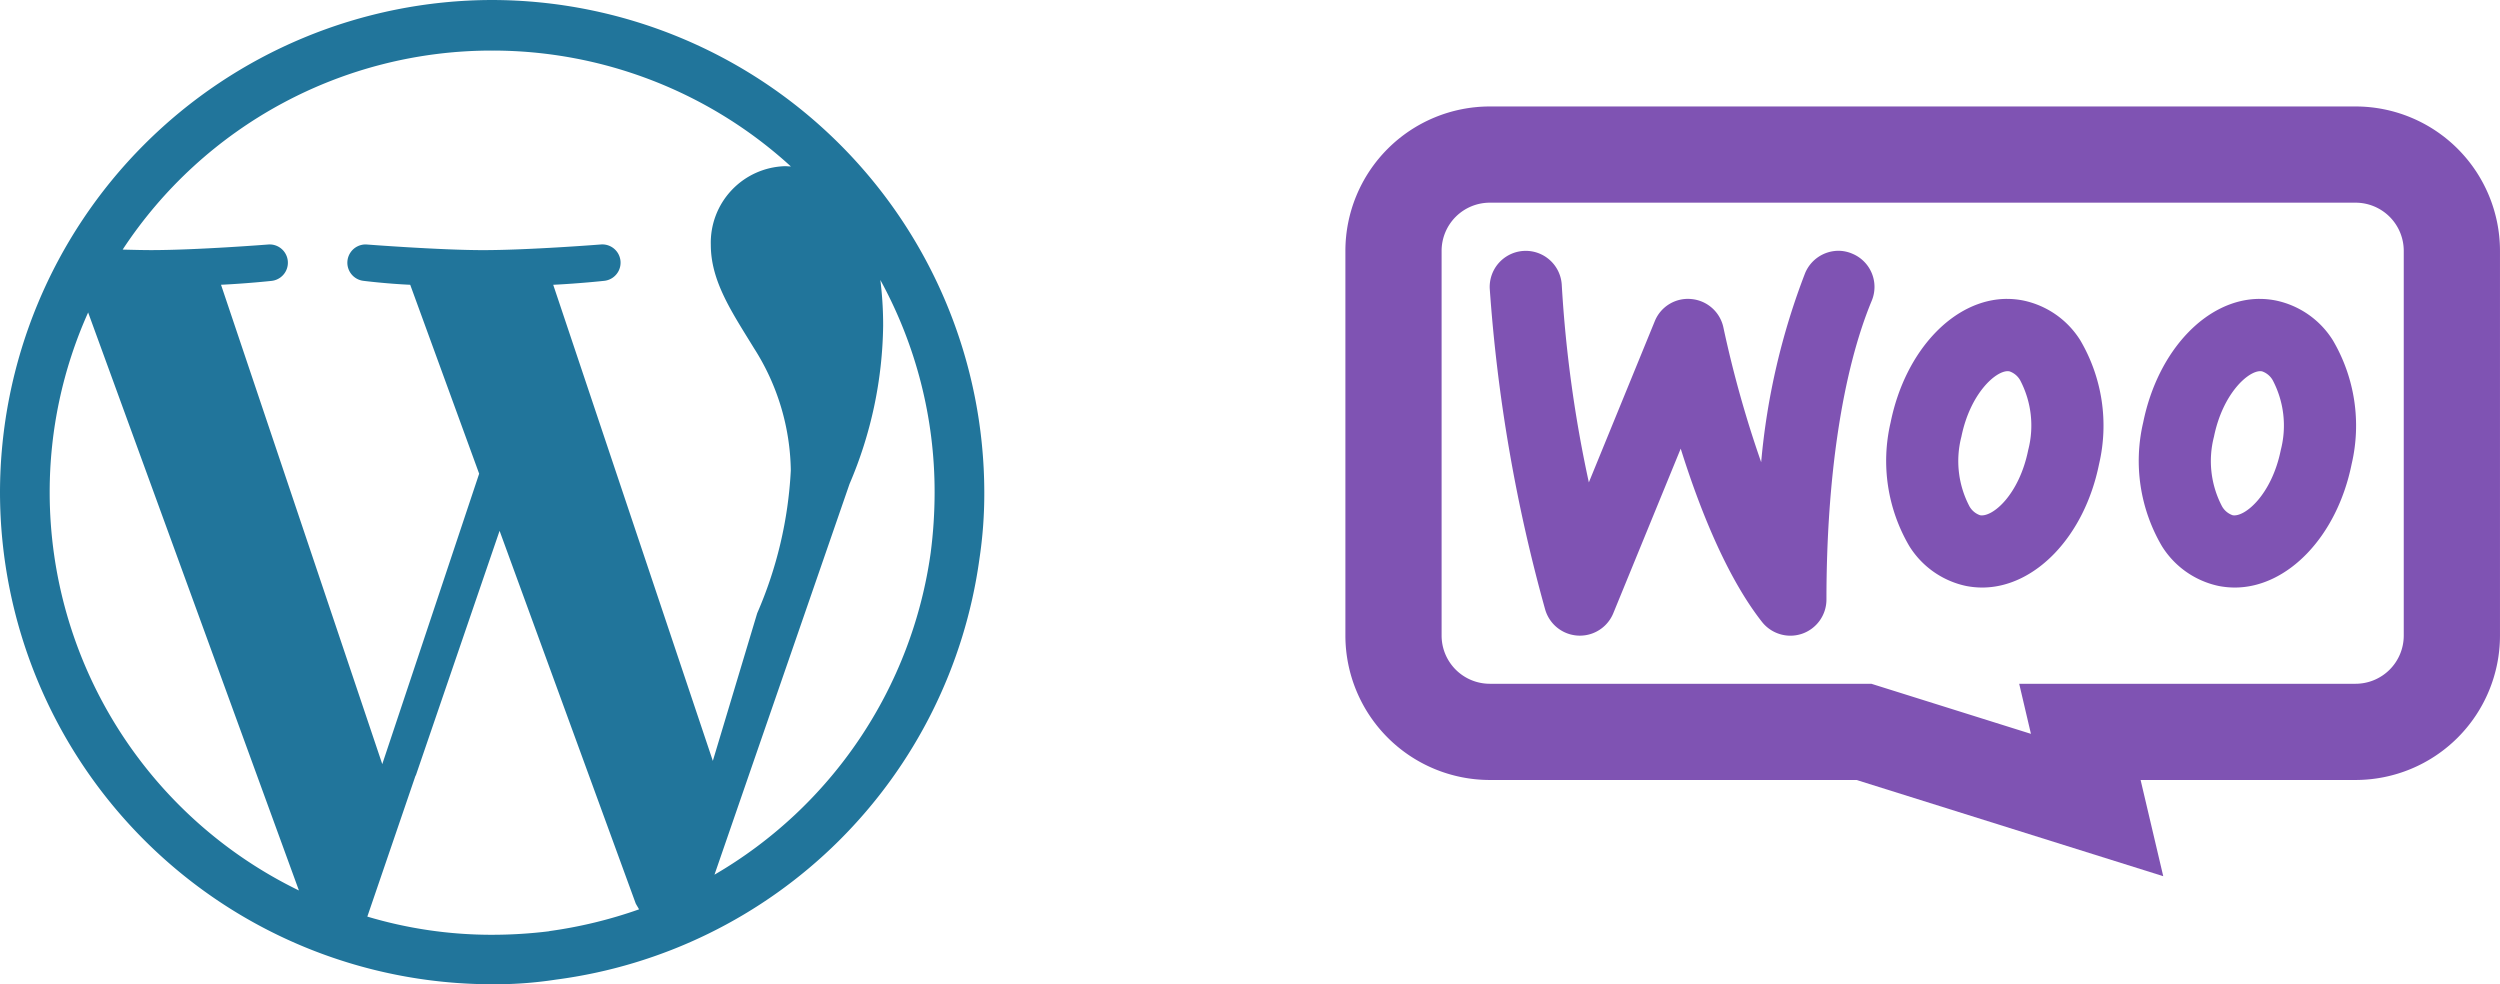
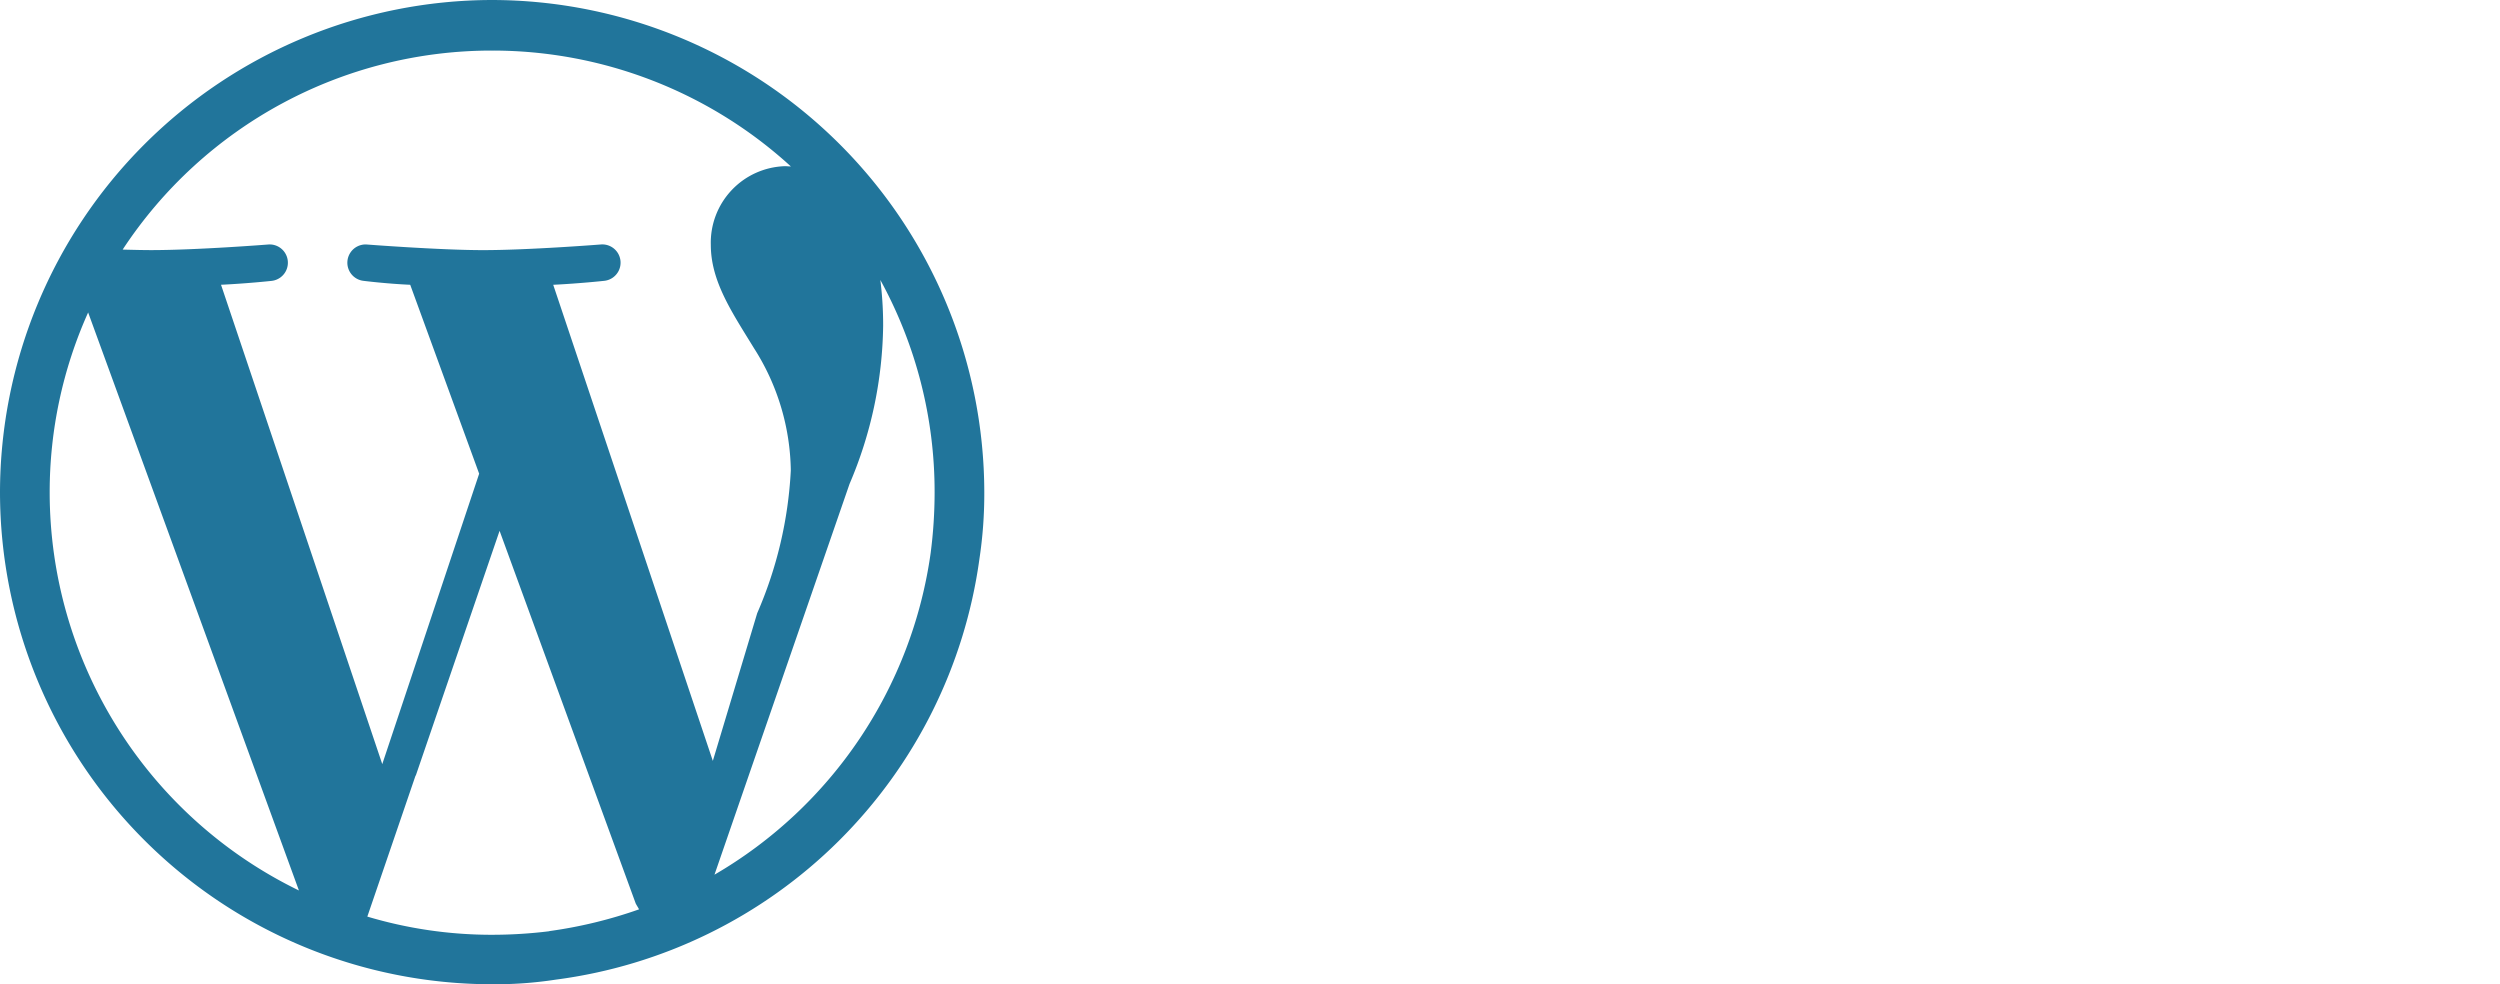
<svg xmlns="http://www.w3.org/2000/svg" width="140.888" height="55.469" viewBox="0 0 140.888 55.469">
  <g transform="translate(-471.18 -4184)">
    <path d="M-520.353,906.55A27.778,27.778,0,0,0-548.07,934.3a27.751,27.751,0,0,0,27.718,27.718,22.534,22.534,0,0,0,3.6-.26,27.717,27.717,0,0,0,23.877-23.705,24.651,24.651,0,0,0,.275-3.755A27.785,27.785,0,0,0-520.353,906.55ZM-545.27,934.3a24.716,24.716,0,0,1,2.167-10.141l11.879,32.574A24.95,24.95,0,0,1-545.27,934.3Zm28.157,24.73a26.429,26.429,0,0,1-3.236.2,24.482,24.482,0,0,1-7.02-1.025l2.717-7.946h.013l4.723-13.795,7.671,21c.059.115.13.22.189.332a25.623,25.623,0,0,1-5.062,1.227Zm.22-36.431c1.5-.073,2.847-.22,2.847-.22a1.029,1.029,0,0,0-.161-2.052s-4.043.319-6.643.319c-2.442,0-6.573-.319-6.573-.319a1.029,1.029,0,0,0-.145,2.052s1.256.159,2.616.22l3.885,10.647-5.46,16.366-9.087-27.014c1.518-.072,2.86-.22,2.86-.22a1.03,1.03,0,0,0-.161-2.052s-4.03.319-6.643.319c-.477,0-1.027-.015-1.6-.029A24.884,24.884,0,0,1-520.348,909.4,24.916,24.916,0,0,1-503.5,915.93c-.114,0-.22-.015-.332-.015a4.313,4.313,0,0,0-4.18,4.435c0,2.05,1.184,3.784,2.442,5.836a13.107,13.107,0,0,1,2.066,6.877,23.076,23.076,0,0,1-1.894,8.045l-2.5,8.322Zm9.085,33.252,1.98-5.735,5.634-16.294A23.357,23.357,0,0,0-498.3,924.9a20.473,20.473,0,0,0-.158-2.572A24.811,24.811,0,0,1-495.4,934.3a26.557,26.557,0,0,1-.22,3.395,24.981,24.981,0,0,1-12.2,18.157Z" transform="translate(1019.25 3277.45)" fill="#21759b" />
-     <path d="M8.133,4A8.143,8.143,0,0,0,0,12.133V33.823a8.143,8.143,0,0,0,8.133,8.133H28.806L46.09,47.378l-1.276-5.422H56.934a8.143,8.143,0,0,0,8.133-8.133V12.133A8.143,8.143,0,0,0,56.934,4Zm0,5.422h48.8a2.716,2.716,0,0,1,2.711,2.711V33.823a2.716,2.716,0,0,1-2.711,2.711H37.972l.662,2.822-8.2-2.573-.794-.249H8.133a2.716,2.716,0,0,1-2.711-2.711V12.133A2.716,2.716,0,0,1,8.133,9.422Zm19.65,2.711a2.043,2.043,0,0,0-1.874,1.255,39.132,39.132,0,0,0-2.478,10.659,62.963,62.963,0,0,1-2.123-7.567,2.031,2.031,0,0,0-1.8-1.626,2.011,2.011,0,0,0-2.076,1.255l-3.712,9.076a71.91,71.91,0,0,1-1.525-11.1,2.032,2.032,0,0,0-4.061.169,90.848,90.848,0,0,0,3.124,18.094,2.035,2.035,0,0,0,3.839.212l3.8-9.277c1.028,3.283,2.561,7.194,4.58,9.764a2.042,2.042,0,0,0,1.6.778,2.068,2.068,0,0,0,.662-.111,2.04,2.04,0,0,0,1.371-1.922c0-6.905.909-12.889,2.552-16.844a2.027,2.027,0,0,0-1.1-2.653A1.987,1.987,0,0,0,27.784,12.133Zm9.494,2.711c-2.966.011-5.723,2.883-6.55,6.958a9.489,9.489,0,0,0,1.059,6.984,4.99,4.99,0,0,0,3.188,2.235,4.735,4.735,0,0,0,.911.09c2.969,0,5.758-2.862,6.587-6.953a9.489,9.489,0,0,0-1.059-6.984,4.994,4.994,0,0,0-3.193-2.235A4.673,4.673,0,0,0,37.278,14.845Zm14.234,0c-2.963.011-5.721,2.883-6.55,6.958a9.489,9.489,0,0,0,1.059,6.984,4.99,4.99,0,0,0,3.188,2.235,4.735,4.735,0,0,0,.911.09c2.969,0,5.758-2.862,6.587-6.953a9.489,9.489,0,0,0-1.059-6.984,4.994,4.994,0,0,0-3.193-2.235A4.673,4.673,0,0,0,51.512,14.845ZM37.326,18.917a.633.633,0,0,1,.1.011,1.106,1.106,0,0,1,.6.5,5.484,5.484,0,0,1,.455,3.929c-.507,2.516-2,3.8-2.711,3.68a1.1,1.1,0,0,1-.6-.5,5.483,5.483,0,0,1-.455-3.929C35.206,20.2,36.618,18.917,37.326,18.917Zm14.234,0a.633.633,0,0,1,.1.011,1.106,1.106,0,0,1,.6.5,5.484,5.484,0,0,1,.455,3.929c-.507,2.516-2.023,3.8-2.711,3.68a1.1,1.1,0,0,1-.6-.5,5.483,5.483,0,0,1-.455-3.929C49.44,20.2,50.852,18.917,51.56,18.917Z" transform="translate(547 4186)" fill="#7f53b3" />
  </g>
</svg>